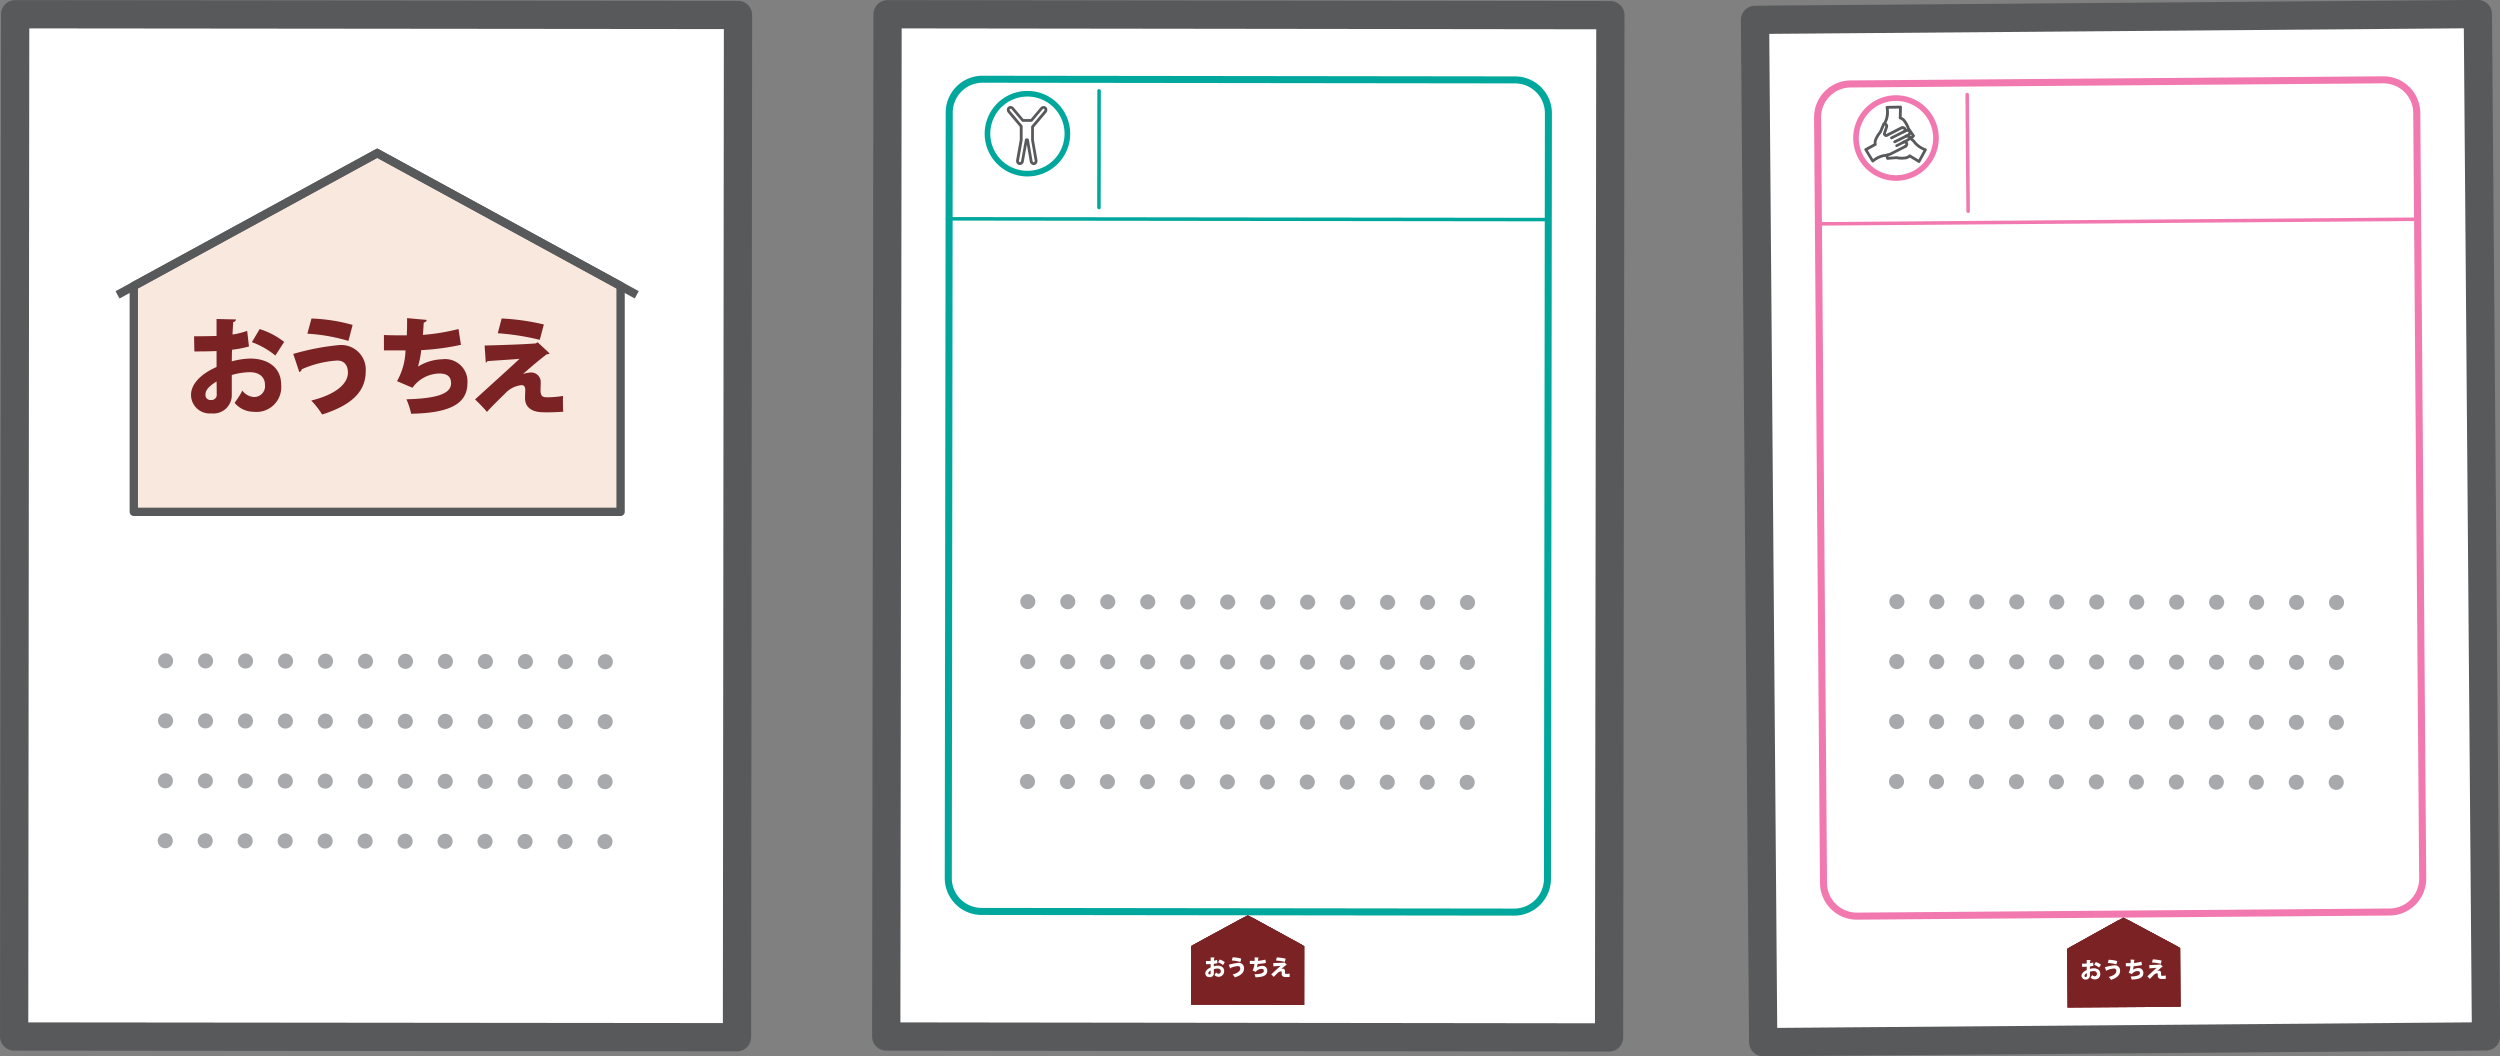
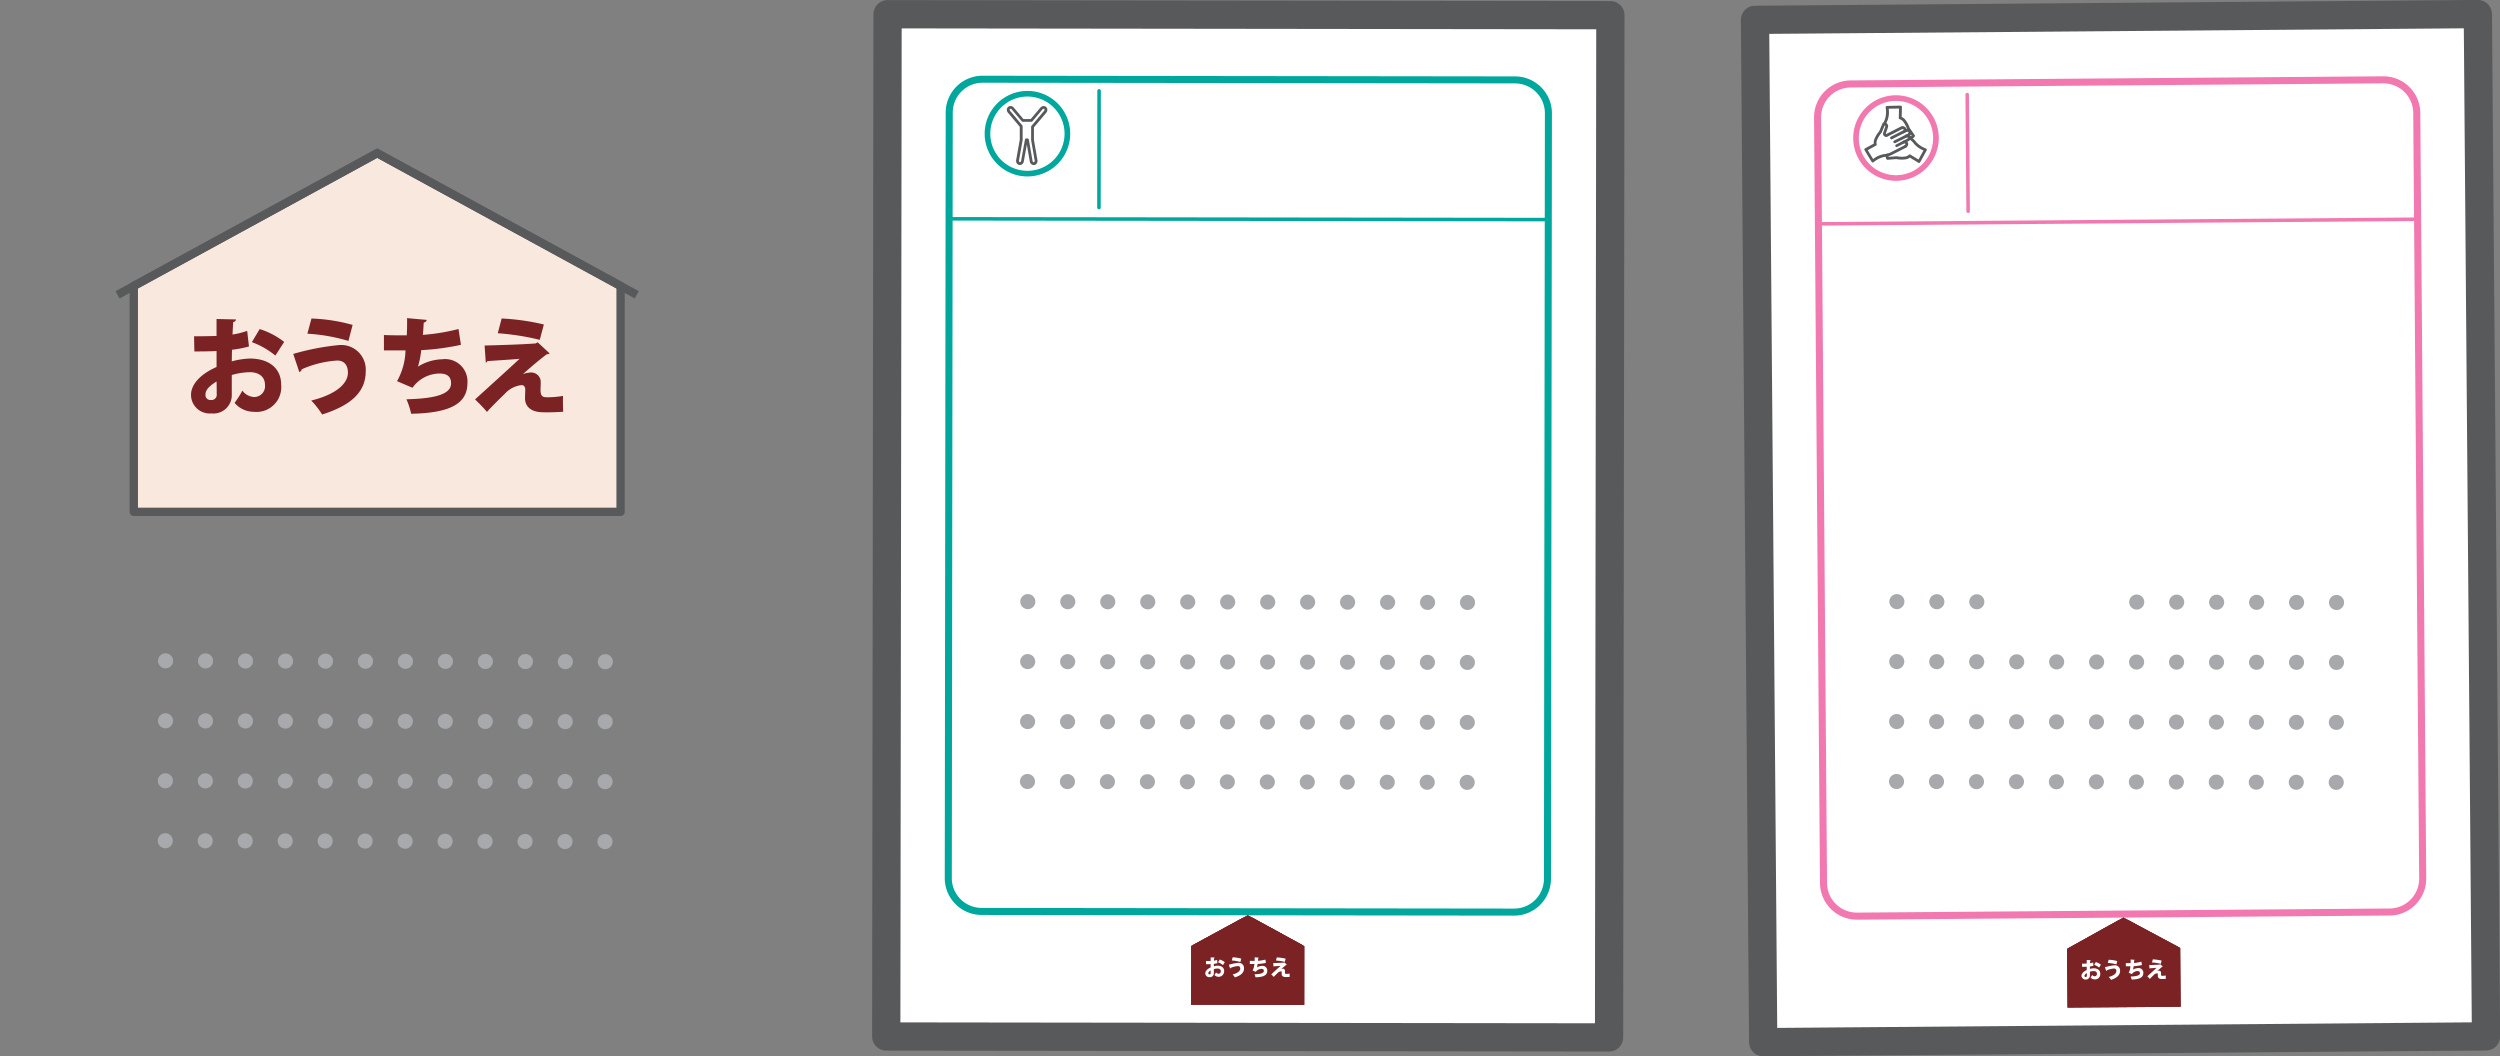
<svg xmlns="http://www.w3.org/2000/svg" width="265.433" height="112.156" viewBox="0 0 265.433 112.156">
  <rect x="0" y="0" width="265.433" height="112.156" fill="#808080" stroke="none" />
  <g id="グループ_74092" data-name="グループ 74092" transform="translate(-550.289 -4820.489)">
    <path id="パス_2058" data-name="パス 2058" d="M278.379,597.517l-76.742.6-.842-108.537,76.742-.6" transform="translate(535.83 4333.02)" fill="#fff" />
    <rect id="長方形_539" data-name="長方形 539" width="76.744" height="108.54" transform="matrix(1, -0.008, 0.008, 1, 736.625, 4822.597)" fill="none" stroke="#58595b" stroke-linecap="round" stroke-linejoin="round" stroke-width="3" />
    <path id="パス_2059" data-name="パス 2059" d="M265.4,581.754l-56.545.438a3.915,3.915,0,0,1-3.941-3.876l-.629-81.29a3.913,3.913,0,0,1,3.878-3.939l56.549-.438a3.915,3.915,0,0,1,3.939,3.882l.629,81.284a3.915,3.915,0,0,1-3.88,3.939m-57.231-87.918a3.166,3.166,0,0,0-3.136,3.185l.629,81.288a3.163,3.163,0,0,0,3.186,3.134l56.547-.436a3.168,3.168,0,0,0,3.136-3.185l-.63-81.288a3.164,3.164,0,0,0-3.183-3.136Z" transform="translate(538.609 4335.941)" fill="#f179af" />
    <path id="パス_2060" data-name="パス 2060" d="M268.162,501.367l-63.617.494,0-.377,63.619-.492" transform="translate(538.813 4342.584)" fill="#f179af" />
    <path id="パス_2061" data-name="パス 2061" d="M213.518,506.375a.183.183,0,0,1-.187-.185l-.1-12.369a.188.188,0,1,1,.375,0l.1,12.369a.184.184,0,0,1-.187.187" transform="translate(545.734 4336.725)" fill="#f179af" />
    <path id="パス_2062" data-name="パス 2062" d="M229.854,550.351l-.038-4.651-5.031-2.694-4.988,2.772.036,4.649" transform="translate(550.96 4376.037)" fill="#7b2225" />
    <path id="パス_2063" data-name="パス 2063" d="M229.854,550.351l-.038-4.651-5.031-2.694-4.988,2.772.036,4.649Z" transform="translate(550.96 4376.037)" fill="none" stroke="#7b2225" stroke-width="1.999" />
    <line id="線_142" data-name="線 142" x1="5.277" y2="2.935" transform="translate(770.469 4919.043)" fill="#7b2225" />
    <line id="線_143" data-name="線 143" x1="5.277" y2="2.935" transform="translate(770.469 4919.043)" fill="none" stroke="#7b2225" stroke-width="1.999" />
    <line id="線_144" data-name="線 144" x1="5.324" y1="2.851" transform="translate(775.745 4919.043)" fill="#7b2225" />
-     <line id="線_145" data-name="線 145" x1="5.324" y1="2.851" transform="translate(775.745 4919.043)" fill="none" stroke="#7b2225" stroke-width="1.999" />
    <path id="パス_2064" data-name="パス 2064" d="M221.364,545.493a2.65,2.65,0,0,1-.375.076c0,.088,0,.174,0,.257a1.724,1.724,0,0,1,.408-.065c.375,0,.69.18.69.575a.543.543,0,0,1-.6.6.549.549,0,0,1-.426-.192,2.118,2.118,0,0,0,.171-.273.347.347,0,0,0,.257.14.241.241,0,0,0,.244-.275c0-.165-.128-.278-.341-.277a1.488,1.488,0,0,0-.4.065l0,.434a.453.453,0,0,1-.9.011c0-.192.147-.433.56-.621l0-.354c-.146.009-.311.013-.49.014l-.011-.338c.185,0,.35-.005.5-.013v-.375l.429.009a.06.06,0,0,1-.059.056c-.005.092-.011.181-.016.278a1.9,1.9,0,0,0,.327-.084m-.672,1.128c-.1.068-.244.164-.244.291a.11.11,0,0,0,.12.124c.084,0,.128-.043.128-.138,0-.054,0-.164,0-.277m1.3-.586a1.858,1.858,0,0,0-.523-.293l.171-.293a1.777,1.777,0,0,1,.546.282Z" transform="translate(551.192 4377.534)" fill="#fff" />
    <path id="パス_2065" data-name="パス 2065" d="M221.476,545.66a5.8,5.8,0,0,1,1-.2.546.546,0,0,1,.612.575c0,.465-.332.762-.961.968a1.786,1.786,0,0,0-.246-.307c.566-.145.812-.391.81-.627,0-.171-.088-.268-.237-.268a2.231,2.231,0,0,0-.789.2c.005.022-.025.049-.052.059m.259-1.191a3.818,3.818,0,0,1,.916.138l-.09.352a4.106,4.106,0,0,0-.912-.151Z" transform="translate(552.297 4377.521)" fill="#fff" />
    <path id="パス_2066" data-name="パス 2066" d="M224.424,545.44a5.294,5.294,0,0,1-.88.126,2.09,2.09,0,0,1-.07.365,1.108,1.108,0,0,1,.539-.167.493.493,0,0,1,.559.523c0,.485-.424.672-1.239.692a1.958,1.958,0,0,0-.108-.318c.652-.021.988-.126.986-.361,0-.149-.084-.219-.26-.219a.745.745,0,0,0-.593.323l-.345-.142a1.5,1.5,0,0,0,.183-.688l-.481,0v-.341c.11.007.341,0,.507,0,.005-.115.007-.258,0-.382l.438.038a.081.081,0,0,1-.066.057c-.005.09-.011.19-.018.275a4.715,4.715,0,0,0,.79-.137" transform="translate(553.282 4377.51)" fill="#fff" />
    <path id="パス_2067" data-name="パス 2067" d="M225.05,546.083a.457.457,0,0,1,.174-.038.209.209,0,0,1,.216.214c0,.063,0,.136,0,.167,0,.167.068.167.167.163a1.55,1.55,0,0,0,.334-.034c0,.059,0,.108,0,.147a1.792,1.792,0,0,0,.009.208c-.106.007-.239.016-.357.016q-.1,0-.172-.005c-.2-.02-.32-.133-.322-.3,0-.056,0-.144,0-.2s-.027-.1-.081-.1a.59.59,0,0,0-.366.19c-.11.11-.339.338-.4.41a2.839,2.839,0,0,0-.268-.273c.241-.225.819-.753.983-.911-.142.016-.489.038-.713.056-.016.025-.016.031-.038.032l-.029-.375c.311-.011.884-.032,1.135-.058l.045-.027.266.246a.077.077,0,0,1-.063.018c-.147.113-.327.264-.519.443m.363-.76a5.458,5.458,0,0,0-.934-.14l.083-.329a5.069,5.069,0,0,1,.939.128Z" transform="translate(554.293 4377.506)" fill="#fff" />
    <path id="パス_2068" data-name="パス 2068" d="M229.854,550.351l-.038-4.651-5.031-2.694-4.988,2.772.036,4.649" transform="translate(550.96 4376.037)" fill="#7b2225" />
    <path id="パス_2069" data-name="パス 2069" d="M229.854,550.351l-.038-4.651-5.031-2.694-4.988,2.772.036,4.649Z" transform="translate(550.96 4376.037)" fill="none" stroke="#7b2225" stroke-width="1.999" />
    <line id="線_146" data-name="線 146" x1="5.277" y2="2.935" transform="translate(770.469 4919.043)" fill="#7b2225" />
-     <line id="線_147" data-name="線 147" x1="5.277" y2="2.935" transform="translate(770.469 4919.043)" fill="none" stroke="#7b2225" stroke-width="1.999" />
    <line id="線_148" data-name="線 148" x1="5.324" y1="2.851" transform="translate(775.745 4919.043)" fill="#7b2225" />
    <line id="線_149" data-name="線 149" x1="5.324" y1="2.851" transform="translate(775.745 4919.043)" fill="none" stroke="#7b2225" stroke-width="1.999" />
    <path id="パス_2070" data-name="パス 2070" d="M221.364,545.493a2.65,2.65,0,0,1-.375.076c0,.088,0,.174,0,.257a1.724,1.724,0,0,1,.408-.065c.375,0,.69.18.69.575a.543.543,0,0,1-.6.6.549.549,0,0,1-.426-.192,2.118,2.118,0,0,0,.171-.273.347.347,0,0,0,.257.14.241.241,0,0,0,.244-.275c0-.165-.128-.278-.341-.277a1.488,1.488,0,0,0-.4.065l0,.434a.453.453,0,0,1-.9.011c0-.192.147-.433.56-.621l0-.354c-.146.009-.311.013-.49.014l-.011-.338c.185,0,.35-.005.5-.013v-.375l.429.009a.06.06,0,0,1-.059.056c-.005.092-.011.181-.016.278a1.9,1.9,0,0,0,.327-.084m-.672,1.128c-.1.068-.244.164-.244.291a.11.11,0,0,0,.12.124c.084,0,.128-.043.128-.138,0-.054,0-.164,0-.277m1.3-.586a1.858,1.858,0,0,0-.523-.293l.171-.293a1.777,1.777,0,0,1,.546.282Z" transform="translate(551.192 4377.534)" fill="#fff" />
    <path id="パス_2071" data-name="パス 2071" d="M221.476,545.66a5.8,5.8,0,0,1,1-.2.546.546,0,0,1,.612.575c0,.465-.332.762-.961.968a1.786,1.786,0,0,0-.246-.307c.566-.145.812-.391.81-.627,0-.171-.088-.268-.237-.268a2.231,2.231,0,0,0-.789.2c.005.022-.025.049-.052.059m.259-1.191a3.818,3.818,0,0,1,.916.138l-.09.352a4.106,4.106,0,0,0-.912-.151Z" transform="translate(552.297 4377.521)" fill="#fff" />
    <path id="パス_2072" data-name="パス 2072" d="M224.424,545.44a5.294,5.294,0,0,1-.88.126,2.09,2.09,0,0,1-.07.365,1.108,1.108,0,0,1,.539-.167.493.493,0,0,1,.559.523c0,.485-.424.672-1.239.692a1.958,1.958,0,0,0-.108-.318c.652-.021.988-.126.986-.361,0-.149-.084-.219-.26-.219a.745.745,0,0,0-.593.323l-.345-.142a1.5,1.5,0,0,0,.183-.688l-.481,0v-.341c.11.007.341,0,.507,0,.005-.115.007-.258,0-.382l.438.038a.081.081,0,0,1-.066.057c-.005.09-.011.19-.018.275a4.715,4.715,0,0,0,.79-.137" transform="translate(553.282 4377.51)" fill="#fff" />
    <path id="パス_2073" data-name="パス 2073" d="M225.05,546.083a.457.457,0,0,1,.174-.038.209.209,0,0,1,.216.214c0,.063,0,.136,0,.167,0,.167.068.167.167.163a1.55,1.55,0,0,0,.334-.034c0,.059,0,.108,0,.147a1.792,1.792,0,0,0,.009.208c-.106.007-.239.016-.357.016q-.1,0-.172-.005c-.2-.02-.32-.133-.322-.3,0-.056,0-.144,0-.2s-.027-.1-.081-.1a.59.59,0,0,0-.366.19c-.11.11-.339.338-.4.41a2.839,2.839,0,0,0-.268-.273c.241-.225.819-.753.983-.911-.142.016-.489.038-.713.056-.016.025-.016.031-.038.032l-.029-.375c.311-.011.884-.032,1.135-.058l.045-.027.266.246a.077.077,0,0,1-.063.018c-.147.113-.327.264-.519.443m.363-.76a5.458,5.458,0,0,0-.934-.14l.083-.329a5.069,5.069,0,0,1,.939.128Z" transform="translate(554.293 4377.506)" fill="#fff" />
    <path id="パス_2074" data-name="パス 2074" d="M215.253,498.146a4.244,4.244,0,1,1-4.273-4.208,4.244,4.244,0,0,1,4.273,4.208" transform="translate(540.584 4336.967)" fill="#fff" />
    <path id="パス_2075" data-name="パス 2075" d="M211.179,502.855a4.543,4.543,0,1,1,4.507-4.579,4.554,4.554,0,0,1-4.507,4.579m-.065-8.487a3.944,3.944,0,1,0,3.97,3.914,3.949,3.949,0,0,0-3.97-3.914" transform="translate(540.451 4336.834)" fill="#f179af" />
    <path id="パス_2076" data-name="パス 2076" d="M212.063,499a.14.14,0,0,1-.081-.021l-.9-.546a.951.951,0,0,1-.383.174,3.012,3.012,0,0,1-1.054-.016l-.916.074a.151.151,0,0,1-.147-.081.524.524,0,0,1,.014-.516.15.15,0,0,1,.21-.021.148.148,0,0,1,.025.21.142.142,0,0,0-.009.1l.819-.067a.1.1,0,0,1,.04,0,2.8,2.8,0,0,0,.956.021.712.712,0,0,0,.325-.169.148.148,0,0,1,.187-.023l.851.519.528-.966a2.562,2.562,0,0,1-1-.7,1.662,1.662,0,0,0-.5-.469.149.149,0,0,1,.144-.262,1.951,1.951,0,0,1,.595.555,2.617,2.617,0,0,0,1.017.665.145.145,0,0,1,.092.086.15.15,0,0,1-.011.124l-.683,1.254a.148.148,0,0,1-.093.074.124.124,0,0,1-.036,0" transform="translate(541.982 4338.789)" fill="#58595b" />
    <path id="パス_2077" data-name="パス 2077" d="M211.3,497.922a.4.4,0,0,1-.3-.147.148.148,0,0,1,.009-.212.147.147,0,0,1,.21.011c.034.032.063.05.083.049a.147.147,0,0,0,.079-.043l-.467-.675-.016-.034a2.941,2.941,0,0,0-.458-.837.746.746,0,0,0-.311-.2.146.146,0,0,1-.115-.146l.027-1-1.1.023a2.609,2.609,0,0,1-.111,1.218,1.884,1.884,0,0,0-.135.345.158.158,0,0,1-.025.1.15.15,0,0,1-.207.041c-.122-.081-.084-.221.093-.611a2.667,2.667,0,0,0,.066-1.214.142.142,0,0,1,.031-.118.147.147,0,0,1,.111-.056l1.43-.034a.157.157,0,0,1,.108.043.151.151,0,0,1,.045.11l-.027,1.051a1.066,1.066,0,0,1,.347.246,3.008,3.008,0,0,1,.51.923l.524.751a.156.156,0,0,1,0,.167.554.554,0,0,1-.37.248c-.009,0-.014,0-.025,0m-2.678-1.757a.123.123,0,0,1,.041.045.134.134,0,0,0-.041-.045" transform="translate(541.875 4337.321)" fill="#58595b" />
    <path id="パス_2078" data-name="パス 2078" d="M209.123,497.067a.151.151,0,0,1-.137-.085.148.148,0,0,1,.068-.2l1.505-.745a.148.148,0,0,1,.2.068.146.146,0,0,1-.068.2l-1.5.744a.137.137,0,0,1-.066.018" transform="translate(542.34 4338.627)" fill="#58595b" />
    <path id="パス_2079" data-name="パス 2079" d="M208.931,496.863a.147.147,0,0,1-.135-.083.152.152,0,0,1,.065-.2l1.57-.8a.148.148,0,1,1,.135.264l-1.568.8a.209.209,0,0,1-.066.016" transform="translate(542.188 4338.42)" fill="#58595b" />
    <path id="パス_2080" data-name="パス 2080" d="M208.15,499.628l-.025,0a.147.147,0,0,1-.1-.07l-.744-1.22a.146.146,0,0,1-.018-.113.15.15,0,0,1,.075-.093l.92-.5a1.02,1.02,0,0,1,.043-.42,3.071,3.071,0,0,1,.537-.9l.35-.844a.155.155,0,0,1,.145-.092.533.533,0,0,1,.386.19.394.394,0,0,1,.039.359c-.057.181-.11.325-.145.427a1.289,1.289,0,0,0-.074.234.11.11,0,0,0,.036.031l1.512-.772a.432.432,0,0,1,.589.124.369.369,0,0,1,.03.307.46.46,0,0,1-.214.244.148.148,0,0,1-.2-.056.15.15,0,0,1,.056-.2.17.17,0,0,0,.077-.079.073.073,0,0,0-.007-.061c-.023-.041-.108-.056-.185-.011l-1.579.806a.168.168,0,0,1-.093.013.434.434,0,0,1-.268-.169c-.1-.133-.047-.266.039-.508.038-.108.086-.237.14-.415a.119.119,0,0,0,0-.1.109.109,0,0,0-.056-.038l-.314.753a.292.292,0,0,1-.025.043,2.737,2.737,0,0,0-.494.81.717.717,0,0,0-.02.368.147.147,0,0,1-.07.174l-.875.48.571.941a2.552,2.552,0,0,1,1.11-.514,2.442,2.442,0,0,0,.674-.155l1.582-.808a.149.149,0,1,1,.136.264l-1.593.814a2.636,2.636,0,0,1-.772.183,2.655,2.655,0,0,0-1.083.55.135.135,0,0,1-.093.036" transform="translate(540.975 4338.105)" fill="#58595b" />
    <path id="パス_2081" data-name="パス 2081" d="M210.1,496.524a.155.155,0,0,1-.122-.059.153.153,0,0,1,.031-.21.109.109,0,0,0,.018-.138.116.116,0,0,0-.061-.052.153.153,0,0,0-.113,0,.152.152,0,0,1-.2-.075.149.149,0,0,1,.075-.2.449.449,0,0,1,.341-.014.415.415,0,0,1,.117.711.14.14,0,0,1-.086.031" transform="translate(542.875 4338.414)" fill="#58595b" />
    <path id="パス_2082" data-name="パス 2082" d="M209.24,497.431a.155.155,0,0,1-.135-.079.146.146,0,0,1,.063-.2l1.2-.62a.094.094,0,0,0,.045-.1.077.077,0,0,0-.045-.04.077.077,0,0,0-.063,0,.151.151,0,1,1-.127-.273.382.382,0,0,1,.3-.011.369.369,0,0,1,.21.2.392.392,0,0,1-.174.476l-1.209.618a.137.137,0,0,1-.066.018" transform="translate(542.432 4338.68)" fill="#58595b" />
    <path id="パス_2083" data-name="パス 2083" d="M209.839,497.2a.154.154,0,0,1-.138-.088.146.146,0,0,1,.079-.2.088.088,0,0,0,.041-.117.085.085,0,0,0-.113-.047.151.151,0,0,1-.119-.277.391.391,0,0,1,.51.2.387.387,0,0,1-.2.508.138.138,0,0,1-.059.013" transform="translate(542.76 4338.965)" fill="#58595b" />
    <path id="パス_2084" data-name="パス 2084" d="M226.186,597.615l-76.744-.1.14-108.537,76.743.1" transform="translate(494.942 4333.02)" fill="#fff" />
    <rect id="長方形_540" data-name="長方形 540" width="108.536" height="76.744" transform="translate(644.384 4930.537) rotate(-89.926)" fill="none" stroke="#58595b" stroke-linecap="round" stroke-linejoin="round" stroke-width="3" />
    <path id="パス_2085" data-name="パス 2085" d="M213.352,581.792l-56.55-.072a3.911,3.911,0,0,1-3.9-3.914l.1-81.29a3.912,3.912,0,0,1,3.914-3.9l56.55.072a3.915,3.915,0,0,1,3.9,3.914l-.1,81.29a3.916,3.916,0,0,1-3.916,3.9M156.916,493.36a3.166,3.166,0,0,0-3.165,3.158l-.1,81.288a3.165,3.165,0,0,0,3.156,3.165l56.55.072a3.164,3.164,0,0,0,3.163-3.156l.1-81.288a3.17,3.17,0,0,0-3.156-3.167Z" transform="translate(497.695 4335.913)" fill="#00a79d" />
    <path id="パス_2086" data-name="パス 2086" d="M216.775,501.426l-63.617-.083v-.375l63.617.083" transform="translate(497.9 4342.565)" fill="#00a79d" />
    <path id="パス_2087" data-name="パス 2087" d="M162.1,506.158a.184.184,0,0,1-.187-.187l.014-12.369a.188.188,0,1,1,.375,0l-.016,12.369a.184.184,0,0,1-.187.187" transform="translate(504.868 4336.55)" fill="#00a79d" />
    <path id="パス_2088" data-name="パス 2088" d="M178.039,550.259l.005-4.649-5.006-2.741-5.015,2.727-.005,4.648" transform="translate(509.732 4375.927)" fill="#7b2225" />
    <path id="パス_2089" data-name="パス 2089" d="M178.039,550.259l.005-4.649-5.006-2.741-5.015,2.727-.005,4.648Z" transform="translate(509.732 4375.927)" fill="none" stroke="#7b2225" stroke-width="1.999" />
    <line id="線_150" data-name="線 150" x1="5.304" y2="2.888" transform="translate(677.466 4918.796)" fill="#7b2225" />
    <line id="線_151" data-name="線 151" x1="5.304" y2="2.888" transform="translate(677.466 4918.796)" fill="none" stroke="#7b2225" stroke-width="1.999" />
    <line id="線_152" data-name="線 152" x1="5.295" y1="2.899" transform="translate(682.771 4918.796)" fill="#7b2225" />
    <line id="線_153" data-name="線 153" x1="5.295" y1="2.899" transform="translate(682.771 4918.796)" fill="none" stroke="#7b2225" stroke-width="1.999" />
    <path id="パス_2090" data-name="パス 2090" d="M169.59,545.342a2.764,2.764,0,0,1-.379.072c0,.09,0,.176,0,.257a2.008,2.008,0,0,1,.408-.063c.374,0,.686.187.686.584a.591.591,0,0,1-1.033.4,2.347,2.347,0,0,0,.174-.271.351.351,0,0,0,.253.144.244.244,0,0,0,.248-.273c0-.167-.122-.28-.339-.28a1.5,1.5,0,0,0-.4.063l0,.435a.408.408,0,0,1-.453.417.414.414,0,0,1-.453-.415c0-.194.154-.433.569-.616v-.356c-.146.009-.311.011-.492.011l-.007-.338c.187,0,.352,0,.5-.007v-.375l.431.009a.062.062,0,0,1-.061.056c-.007.092-.012.185-.016.278a1.563,1.563,0,0,0,.327-.083m-.683,1.124c-.1.067-.246.162-.246.289a.111.111,0,0,0,.12.124c.083,0,.127-.043.127-.135,0-.056,0-.165,0-.278m1.306-.571a1.751,1.751,0,0,0-.521-.3l.176-.291a1.733,1.733,0,0,1,.542.286Z" transform="translate(509.957 4377.41)" fill="#fff" />
    <path id="パス_2091" data-name="パス 2091" d="M169.694,545.513a5.509,5.509,0,0,1,1-.2.55.55,0,0,1,.609.584c0,.465-.338.758-.97.958a1.776,1.776,0,0,0-.243-.309c.566-.14.814-.384.815-.618,0-.171-.086-.271-.235-.271a2.285,2.285,0,0,0-.792.194c0,.023-.025.052-.052.061m.271-1.189a3.767,3.767,0,0,1,.914.144l-.093.356a3.916,3.916,0,0,0-.912-.162Z" transform="translate(511.067 4377.406)" fill="#fff" />
    <path id="パス_2092" data-name="パス 2092" d="M172.642,545.317a5.307,5.307,0,0,1-.88.115,2.3,2.3,0,0,1-.072.368,1.073,1.073,0,0,1,.539-.163.493.493,0,0,1,.555.528c0,.483-.431.667-1.248.681a1.705,1.705,0,0,0-.1-.32c.652-.018.988-.117.988-.354,0-.147-.083-.219-.26-.219a.743.743,0,0,0-.595.316l-.343-.147a1.487,1.487,0,0,0,.189-.684h-.48V545.1c.115.005.345.007.508.007.009-.115.009-.257.007-.381l.44.038a.076.076,0,0,1-.07.059c0,.09-.013.192-.018.277a5.113,5.113,0,0,0,.79-.129" transform="translate(512.052 4377.404)" fill="#fff" />
    <path id="パス_2093" data-name="パス 2093" d="M173.265,545.964a.556.556,0,0,1,.18-.036.209.209,0,0,1,.21.216c0,.065,0,.136,0,.167,0,.169.065.169.165.169a1.785,1.785,0,0,0,.334-.032c0,.058,0,.108,0,.147,0,.14.007.207.007.207-.106.007-.239.013-.357.013-.066,0-.124,0-.171-.005-.207-.023-.318-.135-.322-.3,0-.059,0-.144.005-.2s-.027-.1-.083-.1a.58.58,0,0,0-.366.187c-.11.109-.343.334-.4.406,0,0-.059-.072-.266-.276.241-.223.824-.744.991-.9-.144.013-.489.032-.717.05-.016.025-.016.03-.034.029l-.027-.375c.311-.007.884-.025,1.135-.045l.045-.027.264.246a.088.088,0,0,1-.065.02c-.147.111-.329.262-.523.436m.37-.754a5.254,5.254,0,0,0-.934-.147l.086-.329a5.2,5.2,0,0,1,.939.135Z" transform="translate(513.059 4377.41)" fill="#fff" />
    <path id="パス_2094" data-name="パス 2094" d="M178.039,550.259l.005-4.649-5.006-2.741-5.015,2.727-.005,4.648" transform="translate(509.732 4375.927)" fill="#7b2225" />
    <path id="パス_2095" data-name="パス 2095" d="M178.039,550.259l.005-4.649-5.006-2.741-5.015,2.727-.005,4.648Z" transform="translate(509.732 4375.927)" fill="none" stroke="#7b2225" stroke-width="1.999" />
    <line id="線_154" data-name="線 154" x1="5.304" y2="2.888" transform="translate(677.466 4918.796)" fill="#7b2225" />
    <line id="線_155" data-name="線 155" x1="5.304" y2="2.888" transform="translate(677.466 4918.796)" fill="none" stroke="#7b2225" stroke-width="1.999" />
    <line id="線_156" data-name="線 156" x1="5.295" y1="2.899" transform="translate(682.771 4918.796)" fill="#7b2225" />
    <line id="線_157" data-name="線 157" x1="5.295" y1="2.899" transform="translate(682.771 4918.796)" fill="none" stroke="#7b2225" stroke-width="1.999" />
    <path id="パス_2096" data-name="パス 2096" d="M169.59,545.342a2.764,2.764,0,0,1-.379.072c0,.09,0,.176,0,.257a2.008,2.008,0,0,1,.408-.063c.374,0,.686.187.686.584a.591.591,0,0,1-1.033.4,2.347,2.347,0,0,0,.174-.271.351.351,0,0,0,.253.144.244.244,0,0,0,.248-.273c0-.167-.122-.28-.339-.28a1.5,1.5,0,0,0-.4.063l0,.435a.408.408,0,0,1-.453.417.414.414,0,0,1-.453-.415c0-.194.154-.433.569-.616v-.356c-.146.009-.311.011-.492.011l-.007-.338c.187,0,.352,0,.5-.007v-.375l.431.009a.062.062,0,0,1-.061.056c-.007.092-.012.185-.016.278a1.563,1.563,0,0,0,.327-.083m-.683,1.124c-.1.067-.246.162-.246.289a.111.111,0,0,0,.12.124c.083,0,.127-.043.127-.135,0-.056,0-.165,0-.278m1.306-.571a1.751,1.751,0,0,0-.521-.3l.176-.291a1.733,1.733,0,0,1,.542.286Z" transform="translate(509.957 4377.41)" fill="#fff" />
    <path id="パス_2097" data-name="パス 2097" d="M169.694,545.513a5.509,5.509,0,0,1,1-.2.55.55,0,0,1,.609.584c0,.465-.338.758-.97.958a1.776,1.776,0,0,0-.243-.309c.566-.14.814-.384.815-.618,0-.171-.086-.271-.235-.271a2.285,2.285,0,0,0-.792.194c0,.023-.025.052-.052.061m.271-1.189a3.767,3.767,0,0,1,.914.144l-.093.356a3.916,3.916,0,0,0-.912-.162Z" transform="translate(511.067 4377.406)" fill="#fff" />
    <path id="パス_2098" data-name="パス 2098" d="M172.642,545.317a5.307,5.307,0,0,1-.88.115,2.3,2.3,0,0,1-.072.368,1.073,1.073,0,0,1,.539-.163.493.493,0,0,1,.555.528c0,.483-.431.667-1.248.681a1.705,1.705,0,0,0-.1-.32c.652-.018.988-.117.988-.354,0-.147-.083-.219-.26-.219a.743.743,0,0,0-.595.316l-.343-.147a1.487,1.487,0,0,0,.189-.684h-.48V545.1c.115.005.345.007.508.007.009-.115.009-.257.007-.381l.44.038a.076.076,0,0,1-.07.059c0,.09-.013.192-.018.277a5.113,5.113,0,0,0,.79-.129" transform="translate(512.052 4377.404)" fill="#fff" />
    <path id="パス_2099" data-name="パス 2099" d="M173.265,545.964a.556.556,0,0,1,.18-.036.209.209,0,0,1,.21.216c0,.065,0,.136,0,.167,0,.169.065.169.165.169a1.785,1.785,0,0,0,.334-.032c0,.058,0,.108,0,.147,0,.14.007.207.007.207-.106.007-.239.013-.357.013-.066,0-.124,0-.171-.005-.207-.023-.318-.135-.322-.3,0-.059,0-.144.005-.2s-.027-.1-.083-.1a.58.58,0,0,0-.366.187c-.11.109-.343.334-.4.406,0,0-.059-.072-.266-.276.241-.223.824-.744.991-.9-.144.013-.489.032-.717.05-.016.025-.016.03-.034.029l-.027-.375c.311-.007.884-.025,1.135-.045l.045-.027.264.246a.088.088,0,0,1-.065.02c-.147.111-.329.262-.523.436m.37-.754a5.254,5.254,0,0,0-.934-.147l.086-.329a5.2,5.2,0,0,1,.939.135Z" transform="translate(513.059 4377.41)" fill="#fff" />
    <path id="パス_2100" data-name="パス 2100" d="M163.91,497.925a4.242,4.242,0,1,1-4.237-4.246,4.243,4.243,0,0,1,4.237,4.246" transform="translate(499.707 4336.761)" fill="#fff" />
    <path id="パス_2101" data-name="パス 2101" d="M159.793,502.595a4.541,4.541,0,1,1,4.548-4.537,4.544,4.544,0,0,1-4.548,4.537m.011-8.483a3.942,3.942,0,1,0,3.937,3.946,3.947,3.947,0,0,0-3.937-3.946" transform="translate(499.575 4336.629)" fill="#00a79d" />
    <path id="パス_2102" data-name="パス 2102" d="M159.232,496.547l1.345-1.593a.268.268,0,1,0-.406-.341l-1.062,1.259H158.2l-1.058-1.263a.268.268,0,1,0-.406.341l1.293,1.541,0,1.44-.386,2.168a.268.268,0,1,0,.521.093l.4-2.26h.128l.4,2.26a.293.293,0,0,0,.314.262.289.289,0,0,0,.207-.352l-.381-2.17h0" transform="translate(500.684 4337.405)" fill="#fff" />
    <path id="パス_2103" data-name="パス 2103" d="M159.425,500.675a.447.447,0,0,1-.42-.388l-.311-1.791-.32,1.791a.434.434,0,0,1-.489.379.389.389,0,0,1-.269-.192.482.482,0,0,1-.056-.334l.383-2.154v-1.372l-1.257-1.5a.469.469,0,0,1-.115-.314.4.4,0,0,1,.135-.3.382.382,0,0,1,.253-.092.476.476,0,0,1,.361.178l1.013,1.209.772,0,1.017-1.207a.469.469,0,0,1,.363-.176.384.384,0,0,1,.25.09.4.4,0,0,1,.138.305.489.489,0,0,1-.119.314l-1.308,1.552,0,1.329.375,2.147a.468.468,0,0,1-.059.33.381.381,0,0,1-.271.194.4.4,0,0,1-.065.005m-.794-2.824h.126a.152.152,0,0,1,.149.122l.392,2.263c.02.1.086.147.142.137a.09.09,0,0,0,.065-.049.2.2,0,0,0,.022-.129l-.379-2.166a.244.244,0,0,1,0-.052l0-1.362a.142.142,0,0,1,.034-.1l1.342-1.6a.191.191,0,0,0,.049-.12.093.093,0,0,0-.034-.075c-.045-.041-.135-.016-.19.047l-1.06,1.261a.141.141,0,0,1-.115.054h-.911a.145.145,0,0,1-.113-.056l-1.062-1.263a.147.147,0,0,0-.192-.048.1.1,0,0,0-.029.075.193.193,0,0,0,.045.12l1.3,1.547a.146.146,0,0,1,.034.093l0,1.442,0,.025-.386,2.17a.167.167,0,0,0,.022.126.085.085,0,0,0,.065.05l.014,0a.149.149,0,0,0,.124-.138l.406-2.26a.147.147,0,0,1,.147-.124" transform="translate(500.618 4337.338)" fill="#58595b" />
    <path id="パス_2104" data-name="パス 2104" d="M158.967,524.056a.8.8,0,1,1-.8-.8.8.8,0,0,1,.8.8m4.243.009a.8.8,0,1,1-.8-.8.8.8,0,0,1,.8.8m4.243.009a.8.8,0,1,1-.8-.8.8.8,0,0,1,.8.8" transform="translate(501.249 4360.309)" fill="#a7a9ac" />
    <path id="パス_2105" data-name="パス 2105" d="M166.057,524.071a.8.8,0,1,1-.8-.8.8.8,0,0,1,.8.8m4.243.009a.8.8,0,1,1-.8-.8.8.8,0,0,1,.8.8m4.243.007a.8.8,0,1,1-.8-.8.8.8,0,0,1,.8.8" transform="translate(506.892 4360.319)" fill="#a7a9ac" />
    <path id="パス_2106" data-name="パス 2106" d="M173.146,524.083a.8.8,0,1,1-.8-.8.8.8,0,0,1,.8.8m4.241.007a.8.8,0,1,1-.8-.8.8.8,0,0,1,.8.8m4.243.009a.8.8,0,1,1-.8-.8.8.8,0,0,1,.8.8" transform="translate(512.537 4360.33)" fill="#a7a9ac" />
    <path id="パス_2107" data-name="パス 2107" d="M180.233,524.1a.8.8,0,1,1-.8-.8.8.8,0,0,1,.8.8m4.243.007a.8.8,0,1,1-.8-.8.8.8,0,0,1,.8.8m4.243.009a.8.8,0,1,1-.8-.8.8.8,0,0,1,.8.8" transform="translate(518.181 4360.341)" fill="#a7a9ac" />
    <path id="パス_2108" data-name="パス 2108" d="M158.96,527.6a.8.8,0,1,1-.8-.8.8.8,0,0,1,.8.8m4.243.009a.8.8,0,1,1-.8-.8.8.8,0,0,1,.8.8m4.243.009a.8.8,0,1,1-.8-.8.8.8,0,0,1,.8.8" transform="translate(501.243 4363.132)" fill="#a7a9ac" />
    <path id="パス_2109" data-name="パス 2109" d="M166.05,527.615a.8.8,0,1,1-.8-.8.8.8,0,0,1,.8.8m4.243.009a.8.8,0,1,1-.8-.8.8.8,0,0,1,.8.8m4.243.007a.8.8,0,1,1-.8-.8.8.8,0,0,1,.8.8" transform="translate(506.887 4363.141)" fill="#a7a9ac" />
    <path id="パス_2110" data-name="パス 2110" d="M173.139,527.629a.8.8,0,1,1-.8-.8.8.8,0,0,1,.8.8m4.243.007a.8.8,0,1,1-.8-.8.8.8,0,0,1,.8.8m4.243.009a.8.8,0,1,1-.8-.8.8.8,0,0,1,.8.8" transform="translate(512.531 4363.152)" fill="#a7a9ac" />
    <path id="パス_2111" data-name="パス 2111" d="M180.226,527.641a.8.8,0,1,1-.8-.8.8.8,0,0,1,.8.8m4.243.007a.8.8,0,1,1-.8-.8.8.8,0,0,1,.8.8m4.243.009a.8.8,0,1,1-.8-.8.8.8,0,0,1,.8.8" transform="translate(518.175 4363.164)" fill="#a7a9ac" />
    <path id="パス_2112" data-name="パス 2112" d="M158.955,531.145a.8.8,0,1,1-.8-.8.8.8,0,0,1,.8.8m4.243.009a.8.8,0,1,1-.8-.8.8.8,0,0,1,.8.8m4.243.009a.8.8,0,1,1-.8-.8.8.8,0,0,1,.8.8" transform="translate(501.237 4365.954)" fill="#a7a9ac" />
    <path id="パス_2113" data-name="パス 2113" d="M166.044,531.158a.8.8,0,1,1-.8-.8.8.8,0,0,1,.8.8m4.243.009a.8.8,0,1,1-.8-.8.8.8,0,0,1,.8.8m4.243.007a.8.8,0,1,1-.8-.8.8.8,0,0,1,.8.8" transform="translate(506.882 4365.963)" fill="#a7a9ac" />
    <path id="パス_2114" data-name="パス 2114" d="M173.131,531.173a.8.8,0,1,1-.8-.8.8.8,0,0,1,.8.8m4.243.007a.8.8,0,1,1-.8-.8.8.8,0,0,1,.8.8m4.243.009a.8.8,0,1,1-.8-.8.8.8,0,0,1,.8.8" transform="translate(512.526 4365.974)" fill="#a7a9ac" />
    <path id="パス_2115" data-name="パス 2115" d="M180.221,531.187a.8.8,0,1,1-.8-.8.8.8,0,0,1,.8.8m4.243.007a.8.8,0,1,1-.8-.8.8.8,0,0,1,.8.8m4.243.009a.8.8,0,1,1-.8-.8.8.8,0,0,1,.8.8" transform="translate(518.17 4365.985)" fill="#a7a9ac" />
    <path id="パス_2116" data-name="パス 2116" d="M158.947,534.689a.8.8,0,1,1-.8-.8.8.8,0,0,1,.8.8m4.243.009a.8.8,0,1,1-.8-.8.8.8,0,0,1,.8.8m4.243.009a.8.8,0,1,1-.8-.8.8.8,0,0,1,.8.8" transform="translate(501.233 4368.775)" fill="#a7a9ac" />
    <path id="パス_2117" data-name="パス 2117" d="M166.037,534.7a.8.8,0,1,1-.8-.8.8.8,0,0,1,.8.8m4.243.009a.8.8,0,1,1-.8-.8.8.8,0,0,1,.8.8m4.243.007a.8.8,0,1,1-.8-.8.8.8,0,0,1,.8.8" transform="translate(506.876 4368.785)" fill="#a7a9ac" />
    <path id="パス_2118" data-name="パス 2118" d="M173.124,534.716a.8.8,0,1,1-.8-.8.8.8,0,0,1,.8.8m4.243.007a.8.8,0,1,1-.8-.8.8.8,0,0,1,.8.8m4.243.009a.8.8,0,1,1-.8-.8.8.8,0,0,1,.8.8" transform="translate(512.521 4368.796)" fill="#a7a9ac" />
    <path id="パス_2119" data-name="パス 2119" d="M180.213,534.731a.8.8,0,1,1-.8-.8.8.8,0,0,1,.8.8m4.243.007a.8.8,0,1,1-.8-.8.8.8,0,0,1,.8.8m4.243.009a.8.8,0,1,1-.8-.8.8.8,0,0,1,.8.8" transform="translate(518.165 4368.807)" fill="#a7a9ac" />
-     <path id="パス_2120" data-name="パス 2120" d="M174.638,597.615l-76.745-.1.14-108.537,76.745.1" transform="translate(453.897 4333.02)" fill="#fff" />
-     <rect id="長方形_541" data-name="長方形 541" width="108.536" height="76.745" transform="matrix(0.001, -1, 1, 0.001, 551.791, 4930.537)" fill="none" stroke="#58595b" stroke-linecap="round" stroke-linejoin="round" stroke-width="3" />
    <path id="パス_2121" data-name="パス 2121" d="M210.338,524.056a.8.8,0,1,1-.8-.8.8.8,0,0,1,.8.8m4.243.009a.8.8,0,1,1-.8-.8.8.8,0,0,1,.8.8m4.243.009a.8.8,0,1,1-.8-.8.8.8,0,0,1,.8.8" transform="translate(542.15 4360.309)" fill="#a7a9ac" />
-     <path id="パス_2122" data-name="パス 2122" d="M217.425,524.071a.8.8,0,1,1-.8-.8.8.8,0,0,1,.8.8m4.243.009a.8.8,0,1,1-.8-.8.8.8,0,0,1,.8.8m4.243.007a.8.8,0,1,1-.8-.8.8.8,0,0,1,.8.8" transform="translate(547.794 4360.319)" fill="#a7a9ac" />
    <path id="パス_2123" data-name="パス 2123" d="M224.514,524.083a.8.8,0,1,1-.8-.8.8.8,0,0,1,.8.8m4.243.007a.8.8,0,1,1-.8-.8.8.8,0,0,1,.8.8M233,524.1a.8.8,0,1,1-.8-.8.8.8,0,0,1,.8.8" transform="translate(553.438 4360.33)" fill="#a7a9ac" />
    <path id="パス_2124" data-name="パス 2124" d="M231.6,524.1a.8.8,0,1,1-.8-.8.8.8,0,0,1,.8.8m4.243.007a.8.8,0,1,1-.8-.8.8.8,0,0,1,.8.8m4.243.009a.8.8,0,1,1-.8-.8.8.8,0,0,1,.8.8" transform="translate(559.082 4360.341)" fill="#a7a9ac" />
    <path id="パス_2125" data-name="パス 2125" d="M210.331,527.6a.8.8,0,1,1-.8-.8.8.8,0,0,1,.8.8m4.243.009a.8.8,0,1,1-.8-.8.8.8,0,0,1,.8.8m4.243.009a.8.8,0,1,1-.8-.8.8.8,0,0,1,.8.8" transform="translate(542.144 4363.132)" fill="#a7a9ac" />
    <path id="パス_2126" data-name="パス 2126" d="M217.42,527.615a.8.8,0,1,1-.8-.8.8.8,0,0,1,.8.8m4.243.009a.8.8,0,1,1-.8-.8.8.8,0,0,1,.8.8m4.243.007a.8.8,0,1,1-.8-.8.8.8,0,0,1,.8.8" transform="translate(547.788 4363.141)" fill="#a7a9ac" />
    <path id="パス_2127" data-name="パス 2127" d="M224.507,527.629a.8.8,0,1,1-.8-.8.8.8,0,0,1,.8.8m4.243.007a.8.8,0,1,1-.8-.8.8.8,0,0,1,.8.8m4.243.009a.8.8,0,1,1-.8-.8.8.8,0,0,1,.8.8" transform="translate(553.433 4363.152)" fill="#a7a9ac" />
    <path id="パス_2128" data-name="パス 2128" d="M231.6,527.641a.8.8,0,1,1-.8-.8.8.8,0,0,1,.8.8m4.243.007a.8.8,0,1,1-.8-.8.8.8,0,0,1,.8.8m4.243.009a.8.8,0,1,1-.8-.8.8.8,0,0,1,.8.8" transform="translate(559.076 4363.164)" fill="#a7a9ac" />
    <path id="パス_2129" data-name="パス 2129" d="M210.325,531.145a.8.8,0,1,1-.8-.8.8.8,0,0,1,.8.8m4.243.009a.8.8,0,1,1-.8-.8.8.8,0,0,1,.8.8m4.243.009a.8.8,0,1,1-.8-.8.8.8,0,0,1,.8.8" transform="translate(542.139 4365.954)" fill="#a7a9ac" />
    <path id="パス_2130" data-name="パス 2130" d="M217.412,531.158a.8.8,0,1,1-.8-.8.8.8,0,0,1,.8.8m4.243.009a.8.8,0,1,1-.8-.8.8.8,0,0,1,.8.8m4.243.007a.8.8,0,1,1-.8-.8.8.8,0,0,1,.8.8" transform="translate(547.784 4365.963)" fill="#a7a9ac" />
    <path id="パス_2131" data-name="パス 2131" d="M224.5,531.173a.8.8,0,1,1-.8-.8.8.8,0,0,1,.8.8m4.243.007a.8.8,0,1,1-.8-.8.8.8,0,0,1,.8.8m4.243.009a.8.8,0,1,1-.8-.8.8.8,0,0,1,.8.8" transform="translate(553.427 4365.974)" fill="#a7a9ac" />
    <path id="パス_2132" data-name="パス 2132" d="M231.591,531.187a.8.8,0,1,1-.8-.8.8.8,0,0,1,.8.8m4.243.007a.8.8,0,1,1-.8-.8.8.8,0,0,1,.8.8m4.243.009a.8.8,0,1,1-.8-.8.8.8,0,0,1,.8.8" transform="translate(559.072 4365.985)" fill="#a7a9ac" />
    <path id="パス_2133" data-name="パス 2133" d="M210.318,534.689a.8.8,0,1,1-.8-.8.8.8,0,0,1,.8.8m4.243.009a.8.8,0,1,1-.8-.8.8.8,0,0,1,.8.8m4.243.009a.8.8,0,1,1-.8-.8.8.8,0,0,1,.8.8" transform="translate(542.134 4368.775)" fill="#a7a9ac" />
    <path id="パス_2134" data-name="パス 2134" d="M217.405,534.7a.8.8,0,1,1-.8-.8.8.8,0,0,1,.8.8m4.243.009a.8.8,0,1,1-.8-.8.8.8,0,0,1,.8.8m4.243.007a.8.8,0,1,1-.8-.8.8.8,0,0,1,.8.8" transform="translate(547.778 4368.785)" fill="#a7a9ac" />
    <path id="パス_2135" data-name="パス 2135" d="M224.495,534.716a.8.8,0,1,1-.8-.8.8.8,0,0,1,.8.8m4.243.007a.8.8,0,1,1-.8-.8.8.8,0,0,1,.8.8m4.243.009a.8.8,0,1,1-.8-.8.8.8,0,0,1,.8.8" transform="translate(553.422 4368.796)" fill="#a7a9ac" />
    <path id="パス_2136" data-name="パス 2136" d="M231.584,534.731a.8.8,0,1,1-.8-.8.8.8,0,0,1,.8.8m4.243.007a.8.8,0,1,1-.8-.8.8.8,0,0,1,.8.8m4.243.009a.8.8,0,1,1-.8-.8.8.8,0,0,1,.8.8" transform="translate(559.066 4368.807)" fill="#a7a9ac" />
    <path id="パス_2137" data-name="パス 2137" d="M156.651,535.276V511.3l-25.844-14.106L104.965,511.3v23.98" transform="translate(459.528 4339.558)" fill="#f8e8de" />
    <path id="パス_2138" data-name="パス 2138" d="M156.651,535.276V511.3l-25.844-14.106L104.965,511.3v23.98Z" transform="translate(459.528 4339.558)" fill="none" stroke="#58595b" stroke-width="0.5" />
    <path id="パス_2139" data-name="パス 2139" d="M156.736,535.552H105.051a.193.193,0,0,1-.192-.192V511.38a.193.193,0,0,1,.1-.169l25.844-14.1a.185.185,0,0,1,.183,0l25.84,14.1a.193.193,0,0,1,.1.169v23.98a.193.193,0,0,1-.192.192m-51.492-.383h51.3V511.493l-25.65-14-25.65,14Z" transform="translate(459.444 4339.472)" fill="#58595b" />
    <path id="パス_2140" data-name="パス 2140" d="M105.073,534.986h51.3V511.31l-25.65-14-25.65,14Z" transform="translate(459.614 4339.656)" fill="none" stroke="#58595b" stroke-width="0.5" />
    <path id="パス_2141" data-name="パス 2141" d="M156.736,535.552H105.051a.193.193,0,0,1-.192-.192V511.38a.193.193,0,0,1,.1-.169l25.844-14.1a.185.185,0,0,1,.183,0l25.84,14.1a.193.193,0,0,1,.1.169v23.98A.193.193,0,0,1,156.736,535.552Z" transform="translate(459.444 4339.472)" fill="none" stroke="#58595b" stroke-width="0.5" />
    <line id="線_158" data-name="線 158" x1="27.349" y2="14.927" transform="translate(562.988 4836.749)" fill="#e5dfd9" />
    <line id="線_159" data-name="線 159" x1="27.349" y2="14.927" transform="translate(562.988 4836.749)" fill="none" stroke="#58595b" stroke-width="0.5" />
    <path id="パス_2142" data-name="パス 2142" d="M104.26,512.361l-.185-.338L131.424,497.1l.183.338" transform="translate(458.82 4339.483)" fill="#58595b" />
    <path id="パス_2143" data-name="パス 2143" d="M104.26,512.361l-.185-.338L131.424,497.1l.183.338Z" transform="translate(458.82 4339.483)" fill="none" stroke="#58595b" stroke-width="0.5" />
    <line id="線_160" data-name="線 160" x1="27.337" y1="14.921" transform="translate(590.337 4836.749)" fill="#e5dfd9" />
    <line id="線_161" data-name="線 161" x1="27.337" y1="14.921" transform="translate(590.337 4836.749)" fill="none" stroke="#58595b" stroke-width="0.5" />
    <path id="パス_2144" data-name="パス 2144" d="M146.639,512.355,119.3,497.434l.183-.336,27.34,14.919" transform="translate(470.943 4339.483)" fill="#58595b" />
    <rect id="長方形_542" data-name="長方形 542" width="0.384" height="31.146" transform="translate(590.244 4836.917) rotate(-61.375)" fill="none" stroke="#58595b" stroke-width="0.5" />
    <path id="パス_2145" data-name="パス 2145" d="M114.5,509.917a12.3,12.3,0,0,1-1.8.345c-.011.435-.022.846-.022,1.234a8.071,8.071,0,0,1,1.945-.3c1.793,0,3.294.876,3.294,2.777A2.631,2.631,0,0,1,115,516.849a2.663,2.663,0,0,1-2.026-.947,10.672,10.672,0,0,0,.826-1.3,1.647,1.647,0,0,0,1.221.677,1.15,1.15,0,0,0,1.178-1.3c0-.8-.587-1.335-1.624-1.335a7.382,7.382,0,0,0-1.9.3v2.082a1.948,1.948,0,0,1-2.17,1.994,1.976,1.976,0,0,1-2.157-1.98c0-.925.733-2.071,2.711-2.948v-1.692c-.7.032-1.485.043-2.357.043l-.031-1.611c.889,0,1.678-.013,2.387-.034v-1.8l2.06.045a.3.3,0,0,1-.289.269c-.031.431-.054.88-.075,1.335a8.524,8.524,0,0,0,1.556-.391m-3.251,5.372c-.5.322-1.175.769-1.175,1.378a.522.522,0,0,0,.568.591.561.561,0,0,0,.623-.645c0-.255,0-.792-.016-1.324m6.244-2.748a8.465,8.465,0,0,0-2.495-1.424l.826-1.389a8.023,8.023,0,0,1,2.6,1.365Z" transform="translate(462.223 4347.361)" fill="#7b2225" />
    <path id="パス_2146" data-name="パス 2146" d="M114.391,510.726a26.163,26.163,0,0,1,4.794-.934,2.613,2.613,0,0,1,2.9,2.781c0,2.225-1.6,3.625-4.627,4.584a8.536,8.536,0,0,0-1.157-1.482c2.7-.666,3.894-1.832,3.894-2.958,0-.81-.413-1.29-1.124-1.29a10.884,10.884,0,0,0-3.792.936c.022.111-.122.246-.244.287m1.29-5.683a18.216,18.216,0,0,1,4.37.679l-.444,1.7a18.956,18.956,0,0,0-4.361-.769Z" transform="translate(467.033 4347.341)" fill="#7b2225" />
    <path id="パス_2147" data-name="パス 2147" d="M127.926,509.778a25.867,25.867,0,0,1-4.214.564,9.891,9.891,0,0,1-.347,1.75,5.127,5.127,0,0,1,2.583-.78,2.369,2.369,0,0,1,2.669,2.515c0,2.326-2.071,3.194-5.976,3.269a8.011,8.011,0,0,0-.5-1.536c3.127-.077,4.738-.557,4.738-1.69,0-.711-.4-1.045-1.245-1.045a3.559,3.559,0,0,0-2.849,1.512l-1.644-.7a6.962,6.962,0,0,0,.9-3.269h-2.29v-1.633c.533.036,1.636.036,2.425.036.032-.544.043-1.227.032-1.827l2.091.187a.357.357,0,0,1-.322.282c-.023.433-.056.909-.09,1.309a21.775,21.775,0,0,0,3.781-.623" transform="translate(471.301 4347.322)" fill="#7b2225" />
    <path id="パス_2148" data-name="パス 2148" d="M130.241,512.861a2.757,2.757,0,0,1,.844-.165,1.008,1.008,0,0,1,1.026,1.031c0,.3-.023.655-.023.8,0,.8.309.8.79.8a9.527,9.527,0,0,0,1.6-.144c-.009.269-.009.5-.009.7,0,.664.032.981.032.981-.5.032-1.148.063-1.7.063-.322,0-.6-.009-.823-.031-.981-.1-1.523-.636-1.534-1.446,0-.269.022-.691.022-.938,0-.289-.135-.476-.39-.476a2.8,2.8,0,0,0-1.758.9c-.533.523-1.633,1.6-1.911,1.947a16.948,16.948,0,0,0-1.268-1.324c1.148-1.058,3.936-3.56,4.726-4.316-.679.07-2.337.167-3.415.246-.077.12-.077.144-.174.144l-.124-1.8c1.489-.034,4.214-.12,5.426-.223l.21-.12,1.268,1.182a.422.422,0,0,1-.3.085c-.713.535-1.581,1.259-2.515,2.094m1.768-3.621a26.312,26.312,0,0,0-4.46-.7l.413-1.568a24.608,24.608,0,0,1,4.48.636Z" transform="translate(475.589 4347.341)" fill="#7b2225" />
    <path id="パス_2149" data-name="パス 2149" d="M108,527.556a.8.8,0,1,1-.8-.8.8.8,0,0,1,.8.8m4.243.009a.8.8,0,1,1-.8-.8.8.8,0,0,1,.8.8m4.243.009a.8.8,0,1,1-.8-.8.8.8,0,0,1,.8.8" transform="translate(460.669 4363.097)" fill="#a7a9ac" />
    <path id="パス_2150" data-name="パス 2150" d="M115.091,527.572a.8.8,0,1,1-.8-.8.8.8,0,0,1,.8.8m4.243.009a.8.8,0,1,1-.8-.8.8.8,0,0,1,.8.8m4.243.007a.8.8,0,1,1-.8-.8.8.8,0,0,1,.8.8" transform="translate(466.314 4363.107)" fill="#a7a9ac" />
    <path id="パス_2151" data-name="パス 2151" d="M122.181,527.586a.8.8,0,1,1-.8-.8.8.8,0,0,1,.8.8m4.243.007a.8.8,0,1,1-.8-.8.8.8,0,0,1,.8.8m4.243.009a.8.8,0,1,1-.8-.8.8.8,0,0,1,.8.8" transform="translate(471.957 4363.118)" fill="#a7a9ac" />
    <path id="パス_2152" data-name="パス 2152" d="M129.27,527.6a.8.8,0,1,1-.8-.8.8.8,0,0,1,.8.8m4.243.007a.8.8,0,1,1-.8-.8.8.8,0,0,1,.8.8m4.243.009a.8.8,0,1,1-.8-.8.8.8,0,0,1,.8.8" transform="translate(477.602 4363.129)" fill="#a7a9ac" />
    <path id="パス_2153" data-name="パス 2153" d="M108,531.1a.8.8,0,1,1-.8-.8.8.8,0,0,1,.8.8m4.243.009a.8.8,0,1,1-.8-.8.8.8,0,0,1,.8.8m4.243.009a.8.8,0,1,1-.8-.8.8.8,0,0,1,.8.8" transform="translate(460.664 4365.919)" fill="#a7a9ac" />
    <path id="パス_2154" data-name="パス 2154" d="M115.084,531.115a.8.8,0,1,1-.8-.8.8.8,0,0,1,.8.8m4.243.009a.8.8,0,1,1-.8-.8.8.8,0,0,1,.8.8m4.243.007a.8.8,0,1,1-.8-.8.8.8,0,0,1,.8.8" transform="translate(466.308 4365.93)" fill="#a7a9ac" />
    <path id="パス_2155" data-name="パス 2155" d="M122.173,531.13a.8.8,0,1,1-.8-.8.8.8,0,0,1,.8.8m4.243.007a.8.8,0,1,1-.8-.8.8.8,0,0,1,.8.8m4.243.009a.8.8,0,1,1-.8-.8.8.8,0,0,1,.8.8" transform="translate(471.952 4365.939)" fill="#a7a9ac" />
    <path id="パス_2156" data-name="パス 2156" d="M129.263,531.144a.8.8,0,1,1-.8-.8.8.8,0,0,1,.8.8m4.243.007a.8.8,0,1,1-.8-.8.8.8,0,0,1,.8.8m4.243.009a.8.8,0,1,1-.8-.8.8.8,0,0,1,.8.8" transform="translate(477.596 4365.951)" fill="#a7a9ac" />
    <path id="パス_2157" data-name="パス 2157" d="M107.989,534.646a.8.8,0,1,1-.8-.8.8.8,0,0,1,.8.8m4.243.009a.8.8,0,1,1-.8-.8.8.8,0,0,1,.8.8m4.243.009a.8.8,0,1,1-.8-.8.8.8,0,0,1,.8.8" transform="translate(460.659 4368.741)" fill="#a7a9ac" />
    <path id="パス_2158" data-name="パス 2158" d="M115.079,534.661a.8.8,0,1,1-.8-.8.8.8,0,0,1,.8.8m4.243.009a.8.8,0,1,1-.8-.8.8.8,0,0,1,.8.8m4.243.007a.8.8,0,1,1-.8-.8.8.8,0,0,1,.8.8" transform="translate(466.302 4368.751)" fill="#a7a9ac" />
    <path id="パス_2159" data-name="パス 2159" d="M122.168,534.673a.8.8,0,1,1-.8-.8.8.8,0,0,1,.8.8m4.243.007a.8.8,0,1,1-.8-.8.8.8,0,0,1,.8.8m4.243.009a.8.8,0,1,1-.8-.8.8.8,0,0,1,.8.8" transform="translate(471.947 4368.763)" fill="#a7a9ac" />
    <path id="パス_2160" data-name="パス 2160" d="M129.257,534.688a.8.8,0,1,1-.8-.8.8.8,0,0,1,.8.8m4.241.007a.8.8,0,1,1-.8-.8.8.8,0,0,1,.8.8m4.243.009a.8.8,0,1,1-.8-.8.8.8,0,0,1,.8.8" transform="translate(477.591 4368.772)" fill="#a7a9ac" />
    <path id="パス_2161" data-name="パス 2161" d="M107.984,538.189a.8.8,0,1,1-.8-.8.8.8,0,0,1,.8.8m4.241.009a.8.8,0,1,1-.8-.8.8.8,0,0,1,.8.8m4.243.009a.8.8,0,1,1-.8-.8.8.8,0,0,1,.8.8" transform="translate(460.653 4371.563)" fill="#a7a9ac" />
    <path id="パス_2162" data-name="パス 2162" d="M115.071,538.2a.8.8,0,1,1-.8-.8.8.8,0,0,1,.8.8m4.243.009a.8.8,0,1,1-.8-.8.8.8,0,0,1,.8.8m4.243.007a.8.8,0,1,1-.8-.8.8.8,0,0,1,.8.8" transform="translate(466.298 4371.573)" fill="#a7a9ac" />
    <path id="パス_2163" data-name="パス 2163" d="M122.161,538.219a.8.8,0,1,1-.8-.8.8.8,0,0,1,.8.8m4.243.007a.8.8,0,1,1-.8-.8.8.8,0,0,1,.8.8m4.243.009a.8.8,0,1,1-.8-.8.8.8,0,0,1,.8.8" transform="translate(471.941 4371.584)" fill="#a7a9ac" />
    <path id="パス_2164" data-name="パス 2164" d="M129.25,538.233a.8.8,0,1,1-.8-.8.8.8,0,0,1,.8.8m4.243.006a.8.8,0,1,1-.8-.8.8.8,0,0,1,.8.8m4.243.009a.8.8,0,1,1-.8-.8.8.8,0,0,1,.8.8" transform="translate(477.586 4371.595)" fill="#a7a9ac" />
  </g>
</svg>